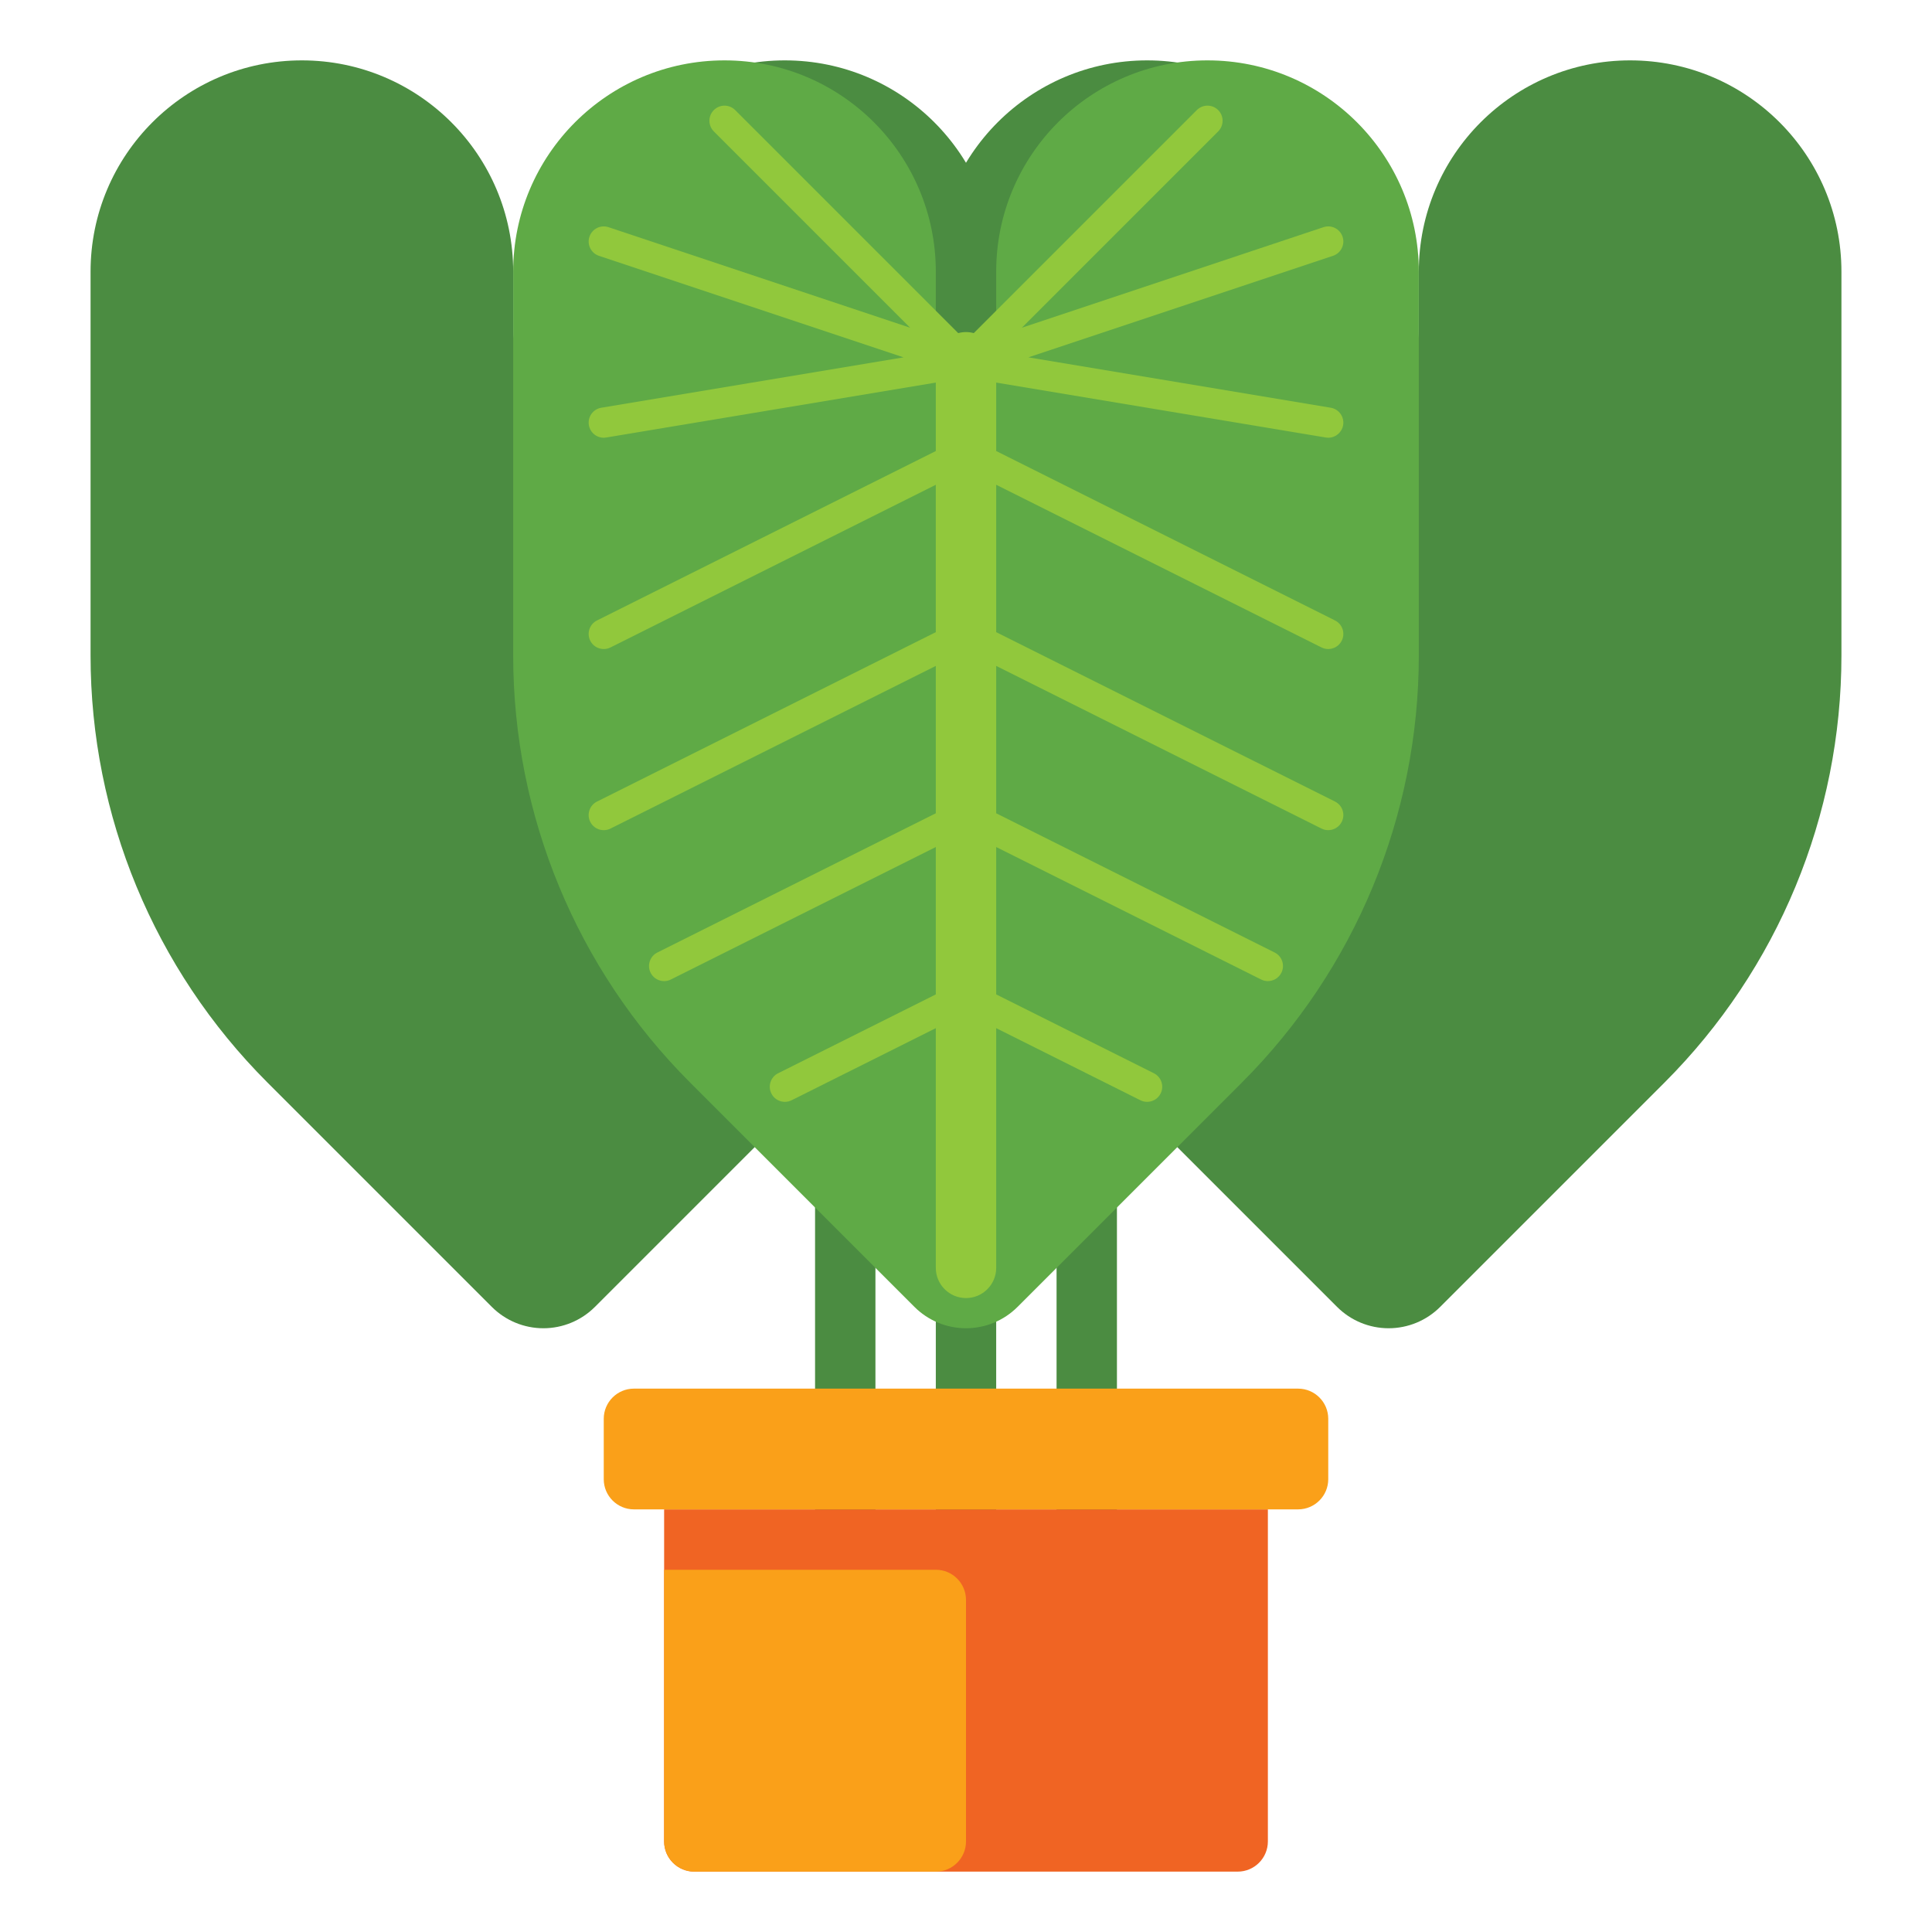
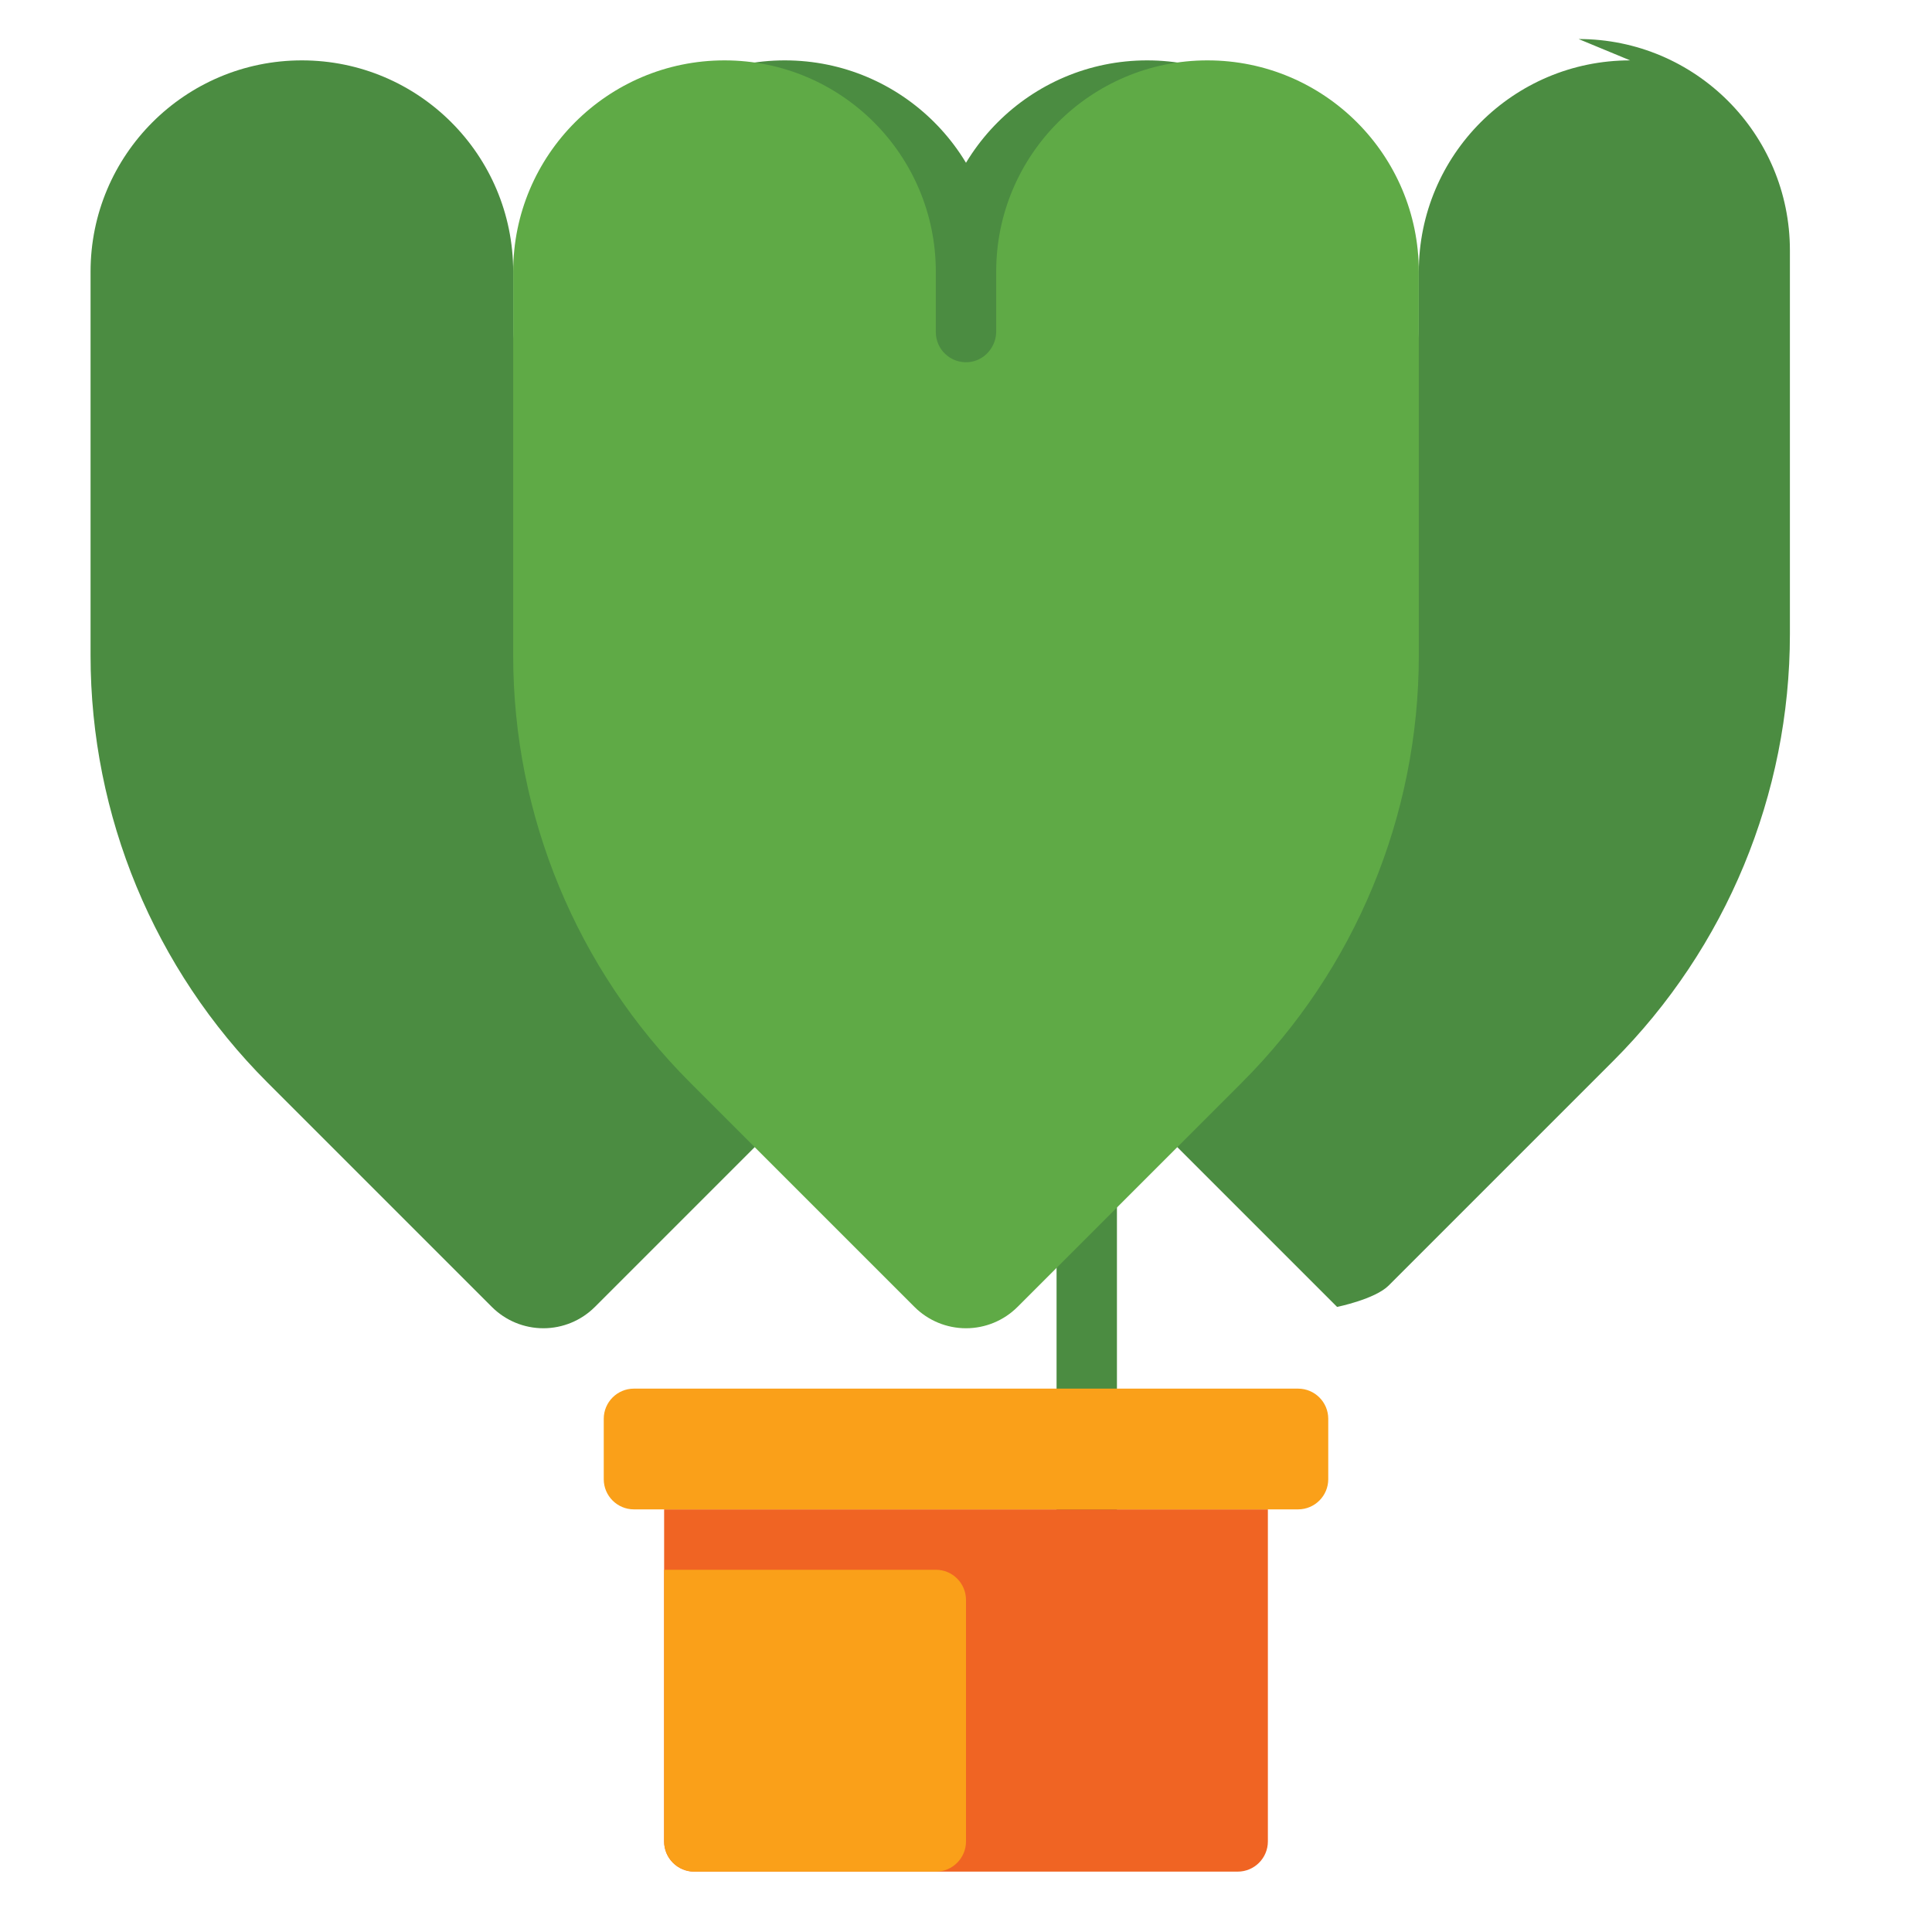
<svg xmlns="http://www.w3.org/2000/svg" id="Layer_1" height="512" viewBox="0 0 512 512" width="512">
  <g>
    <g>
      <path d="m208 16c-30.928 0-56 25.072-56 56v15.878c-.01 4.173-3.223 7.788-7.385 8.099-4.696.351-8.615-3.355-8.615-7.977v-16c0-30.928-25.072-56-56-56-30.928 0-56 25.072-56 56v101.726c0 42.435 16.857 83.132 46.863 113.138l59.48 59.479c3.622 3.622 8.535 5.657 13.657 5.657s10.035-2.035 13.657-5.657l59.48-59.479c30.006-30.007 46.863-70.704 46.863-113.138v-101.726c0-30.928-25.072-56-56-56z" fill="#4b8c41" />
    </g>
    <g>
-       <path d="m432 16c-30.928 0-56 25.072-56 56v15.878c-.01 4.173-3.223 7.788-7.385 8.099-4.696.351-8.615-3.355-8.615-7.977v-16c0-30.928-25.072-56-56-56-30.928 0-56 25.072-56 56v101.726c0 42.435 16.857 83.132 46.863 113.138l59.48 59.479c3.622 3.622 8.535 5.657 13.657 5.657s10.035-2.035 13.657-5.657l59.48-59.479c30.006-30.007 46.863-70.704 46.863-113.138v-101.726c0-30.928-25.072-56-56-56z" fill="#4b8c41" />
+       <path d="m432 16c-30.928 0-56 25.072-56 56v15.878c-.01 4.173-3.223 7.788-7.385 8.099-4.696.351-8.615-3.355-8.615-7.977v-16c0-30.928-25.072-56-56-56-30.928 0-56 25.072-56 56v101.726c0 42.435 16.857 83.132 46.863 113.138l59.48 59.479s10.035-2.035 13.657-5.657l59.48-59.479c30.006-30.007 46.863-70.704 46.863-113.138v-101.726c0-30.928-25.072-56-56-56z" fill="#4b8c41" />
    </g>
    <g>
-       <path d="m256 408c-4.418 0-8-3.582-8-8v-128c0-4.418 3.582-8 8-8s8 3.582 8 8v128c0 4.418-3.582 8-8 8z" fill="#4b8c41" />
-     </g>
+       </g>
    <g>
-       <path d="m224 408c-4.418 0-8-3.582-8-8v-128c0-4.418 3.582-8 8-8s8 3.582 8 8v128c0 4.418-3.582 8-8 8z" fill="#4b8c41" />
-     </g>
+       </g>
    <g>
      <path d="m288 408c-4.418 0-8-3.582-8-8v-128c0-4.418 3.582-8 8-8s8 3.582 8 8v128c0 4.418-3.582 8-8 8z" fill="#4b8c41" />
    </g>
    <g>
      <g>
        <path d="m328 496h-144c-4.418 0-8-3.582-8-8v-88h160v88c0 4.418-3.582 8-8 8z" fill="#f06423" />
      </g>
      <g>
        <path d="m344 368h-176c-4.418 0-8 3.582-8 8v16c0 4.418 3.582 8 8 8h176c4.418 0 8-3.582 8-8v-16c0-4.418-3.582-8-8-8z" fill="#faa019" />
      </g>
      <g>
        <path d="m248 496h-64c-4.418 0-8-3.582-8-8v-72h72c4.418 0 8 3.582 8 8v64c0 4.418-3.582 8-8 8z" fill="#faa019" />
      </g>
    </g>
    <g>
      <path d="m320 16c-30.928 0-56 25.072-56 56v15.878c-.01 4.173-3.223 7.788-7.385 8.099-4.696.351-8.615-3.355-8.615-7.977v-16c0-30.928-25.072-56-56-56-30.928 0-56 25.072-56 56v101.726c0 42.435 16.857 83.132 46.863 113.138l59.48 59.479c3.622 3.622 8.535 5.657 13.657 5.657s10.035-2.035 13.657-5.657l59.48-59.479c30.006-30.007 46.863-70.704 46.863-113.138v-101.726c0-30.928-25.072-56-56-56z" fill="#5faa46" />
    </g>
-     <path d="m350.211 171.578c.574.287 1.185.423 1.786.423 1.467 0 2.88-.811 3.581-2.212.987-1.977.187-4.379-1.789-5.367l-89.789-44.894v-18.141l87.343 14.558c.223.037.443.056.662.056 1.92 0 3.614-1.387 3.94-3.344.363-2.179-1.108-4.239-3.288-4.603l-80.114-13.353 80.722-26.907c2.096-.699 3.229-2.964 2.53-5.06-.699-2.098-2.971-3.229-5.06-2.53l-79.925 26.642 52.018-52.019c1.563-1.562 1.563-4.095 0-5.656-1.561-1.563-4.096-1.563-5.656 0l-59.108 59.106c-.659-.174-1.349-.277-2.064-.277s-1.405.103-2.064.278l-59.107-59.106c-1.563-1.563-4.095-1.563-5.657 0-1.562 1.562-1.562 4.095 0 5.656l52.018 52.019-79.924-26.642c-2.096-.696-4.36.434-5.06 2.53-.698 2.096.434 4.36 2.53 5.06l80.722 26.907-80.115 13.353c-2.179.363-3.651 2.424-3.288 4.603.363 2.18 2.42 3.653 4.604 3.288l87.341-14.558v18.141l-89.789 44.894c-1.976.988-2.776 3.391-1.789 5.367.988 1.976 3.39 2.776 5.367 1.789l86.211-43.107v39.057l-89.789 44.894c-1.976.988-2.776 3.391-1.789 5.367.988 1.976 3.39 2.777 5.367 1.789l86.211-43.107v39.057l-73.789 36.894c-1.976.988-2.777 3.391-1.789 5.367s3.391 2.776 5.367 1.789l70.211-35.107v39.057l-41.789 20.894c-1.976.988-2.777 3.391-1.789 5.367s3.391 2.776 5.367 1.789l38.211-19.107v63.528c0 4.418 3.582 8 8 8s8-3.582 8-8v-63.528l38.211 19.106c.574.287 1.185.423 1.786.423 1.467 0 2.88-.811 3.581-2.212.987-1.977.187-4.379-1.789-5.367l-41.789-20.894v-39.057l70.211 35.106c.574.287 1.185.423 1.786.423 1.467 0 2.88-.811 3.581-2.212.987-1.977.187-4.379-1.789-5.367l-73.789-36.893v-39.057l86.211 43.106c.574.287 1.185.423 1.786.423 1.467 0 2.88-.811 3.581-2.212.987-1.977.187-4.379-1.789-5.367l-89.789-44.893v-39.057z" fill="#91c83c" />
  </g>
</svg>